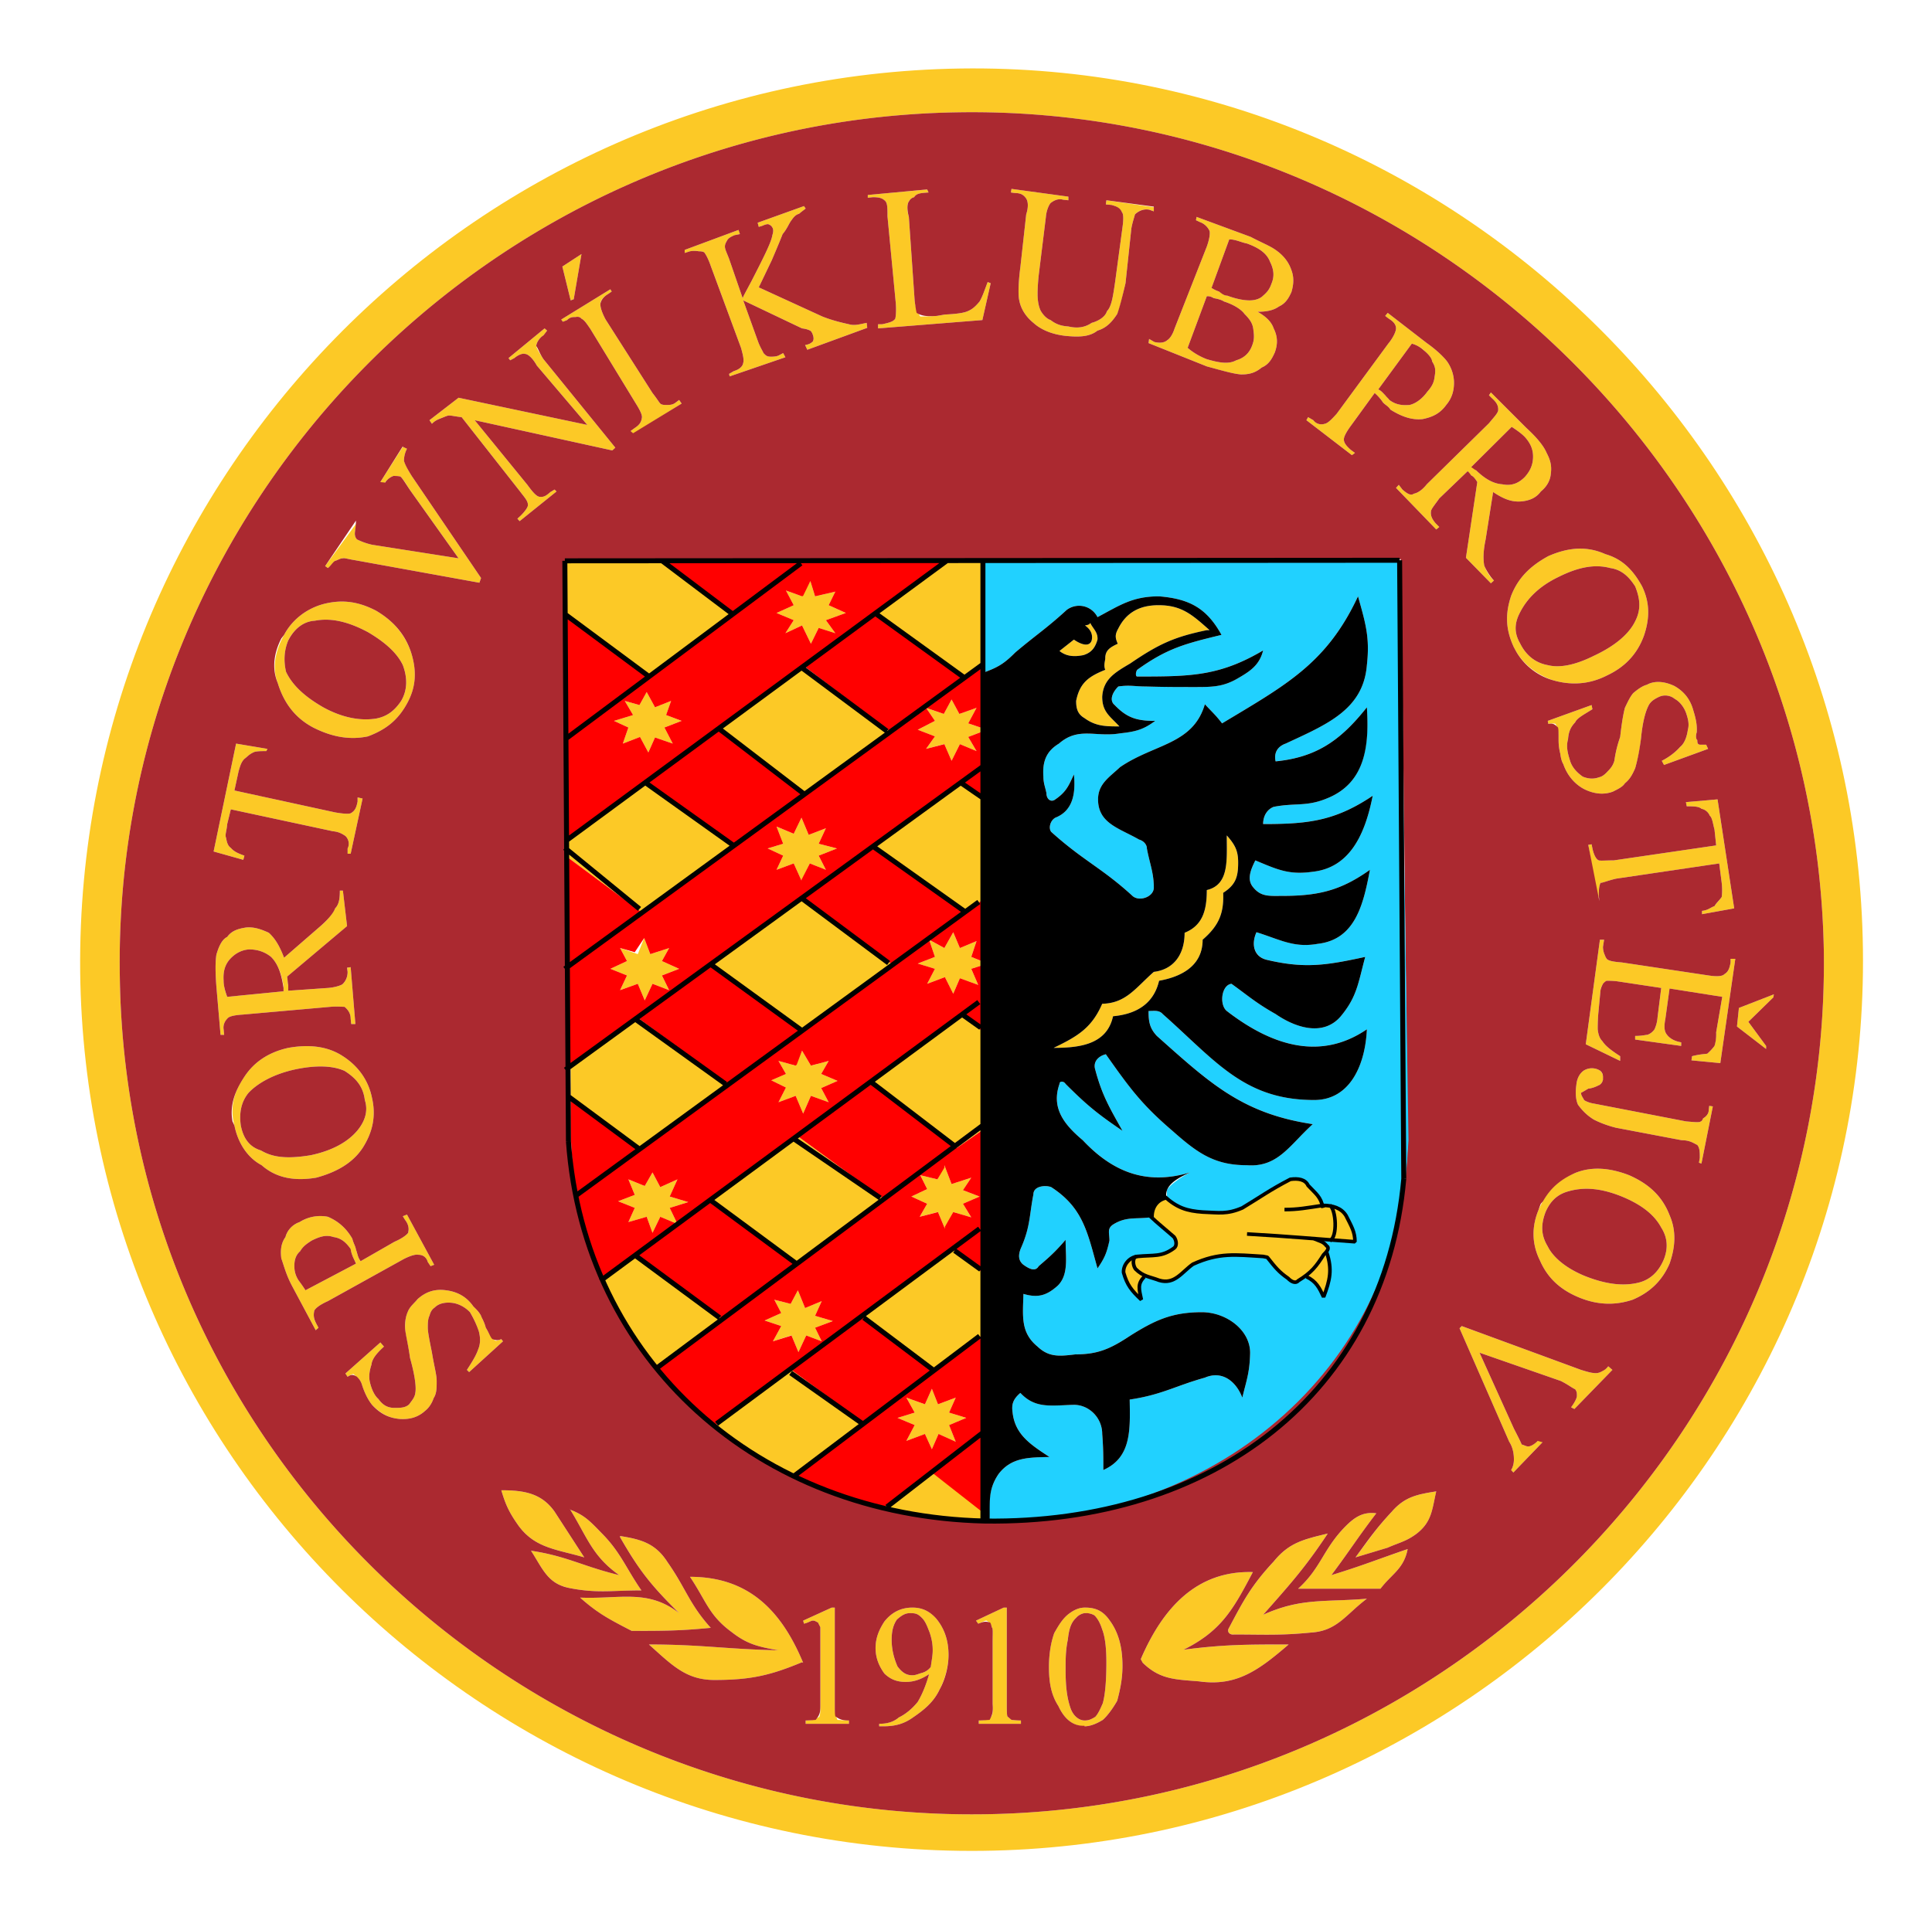
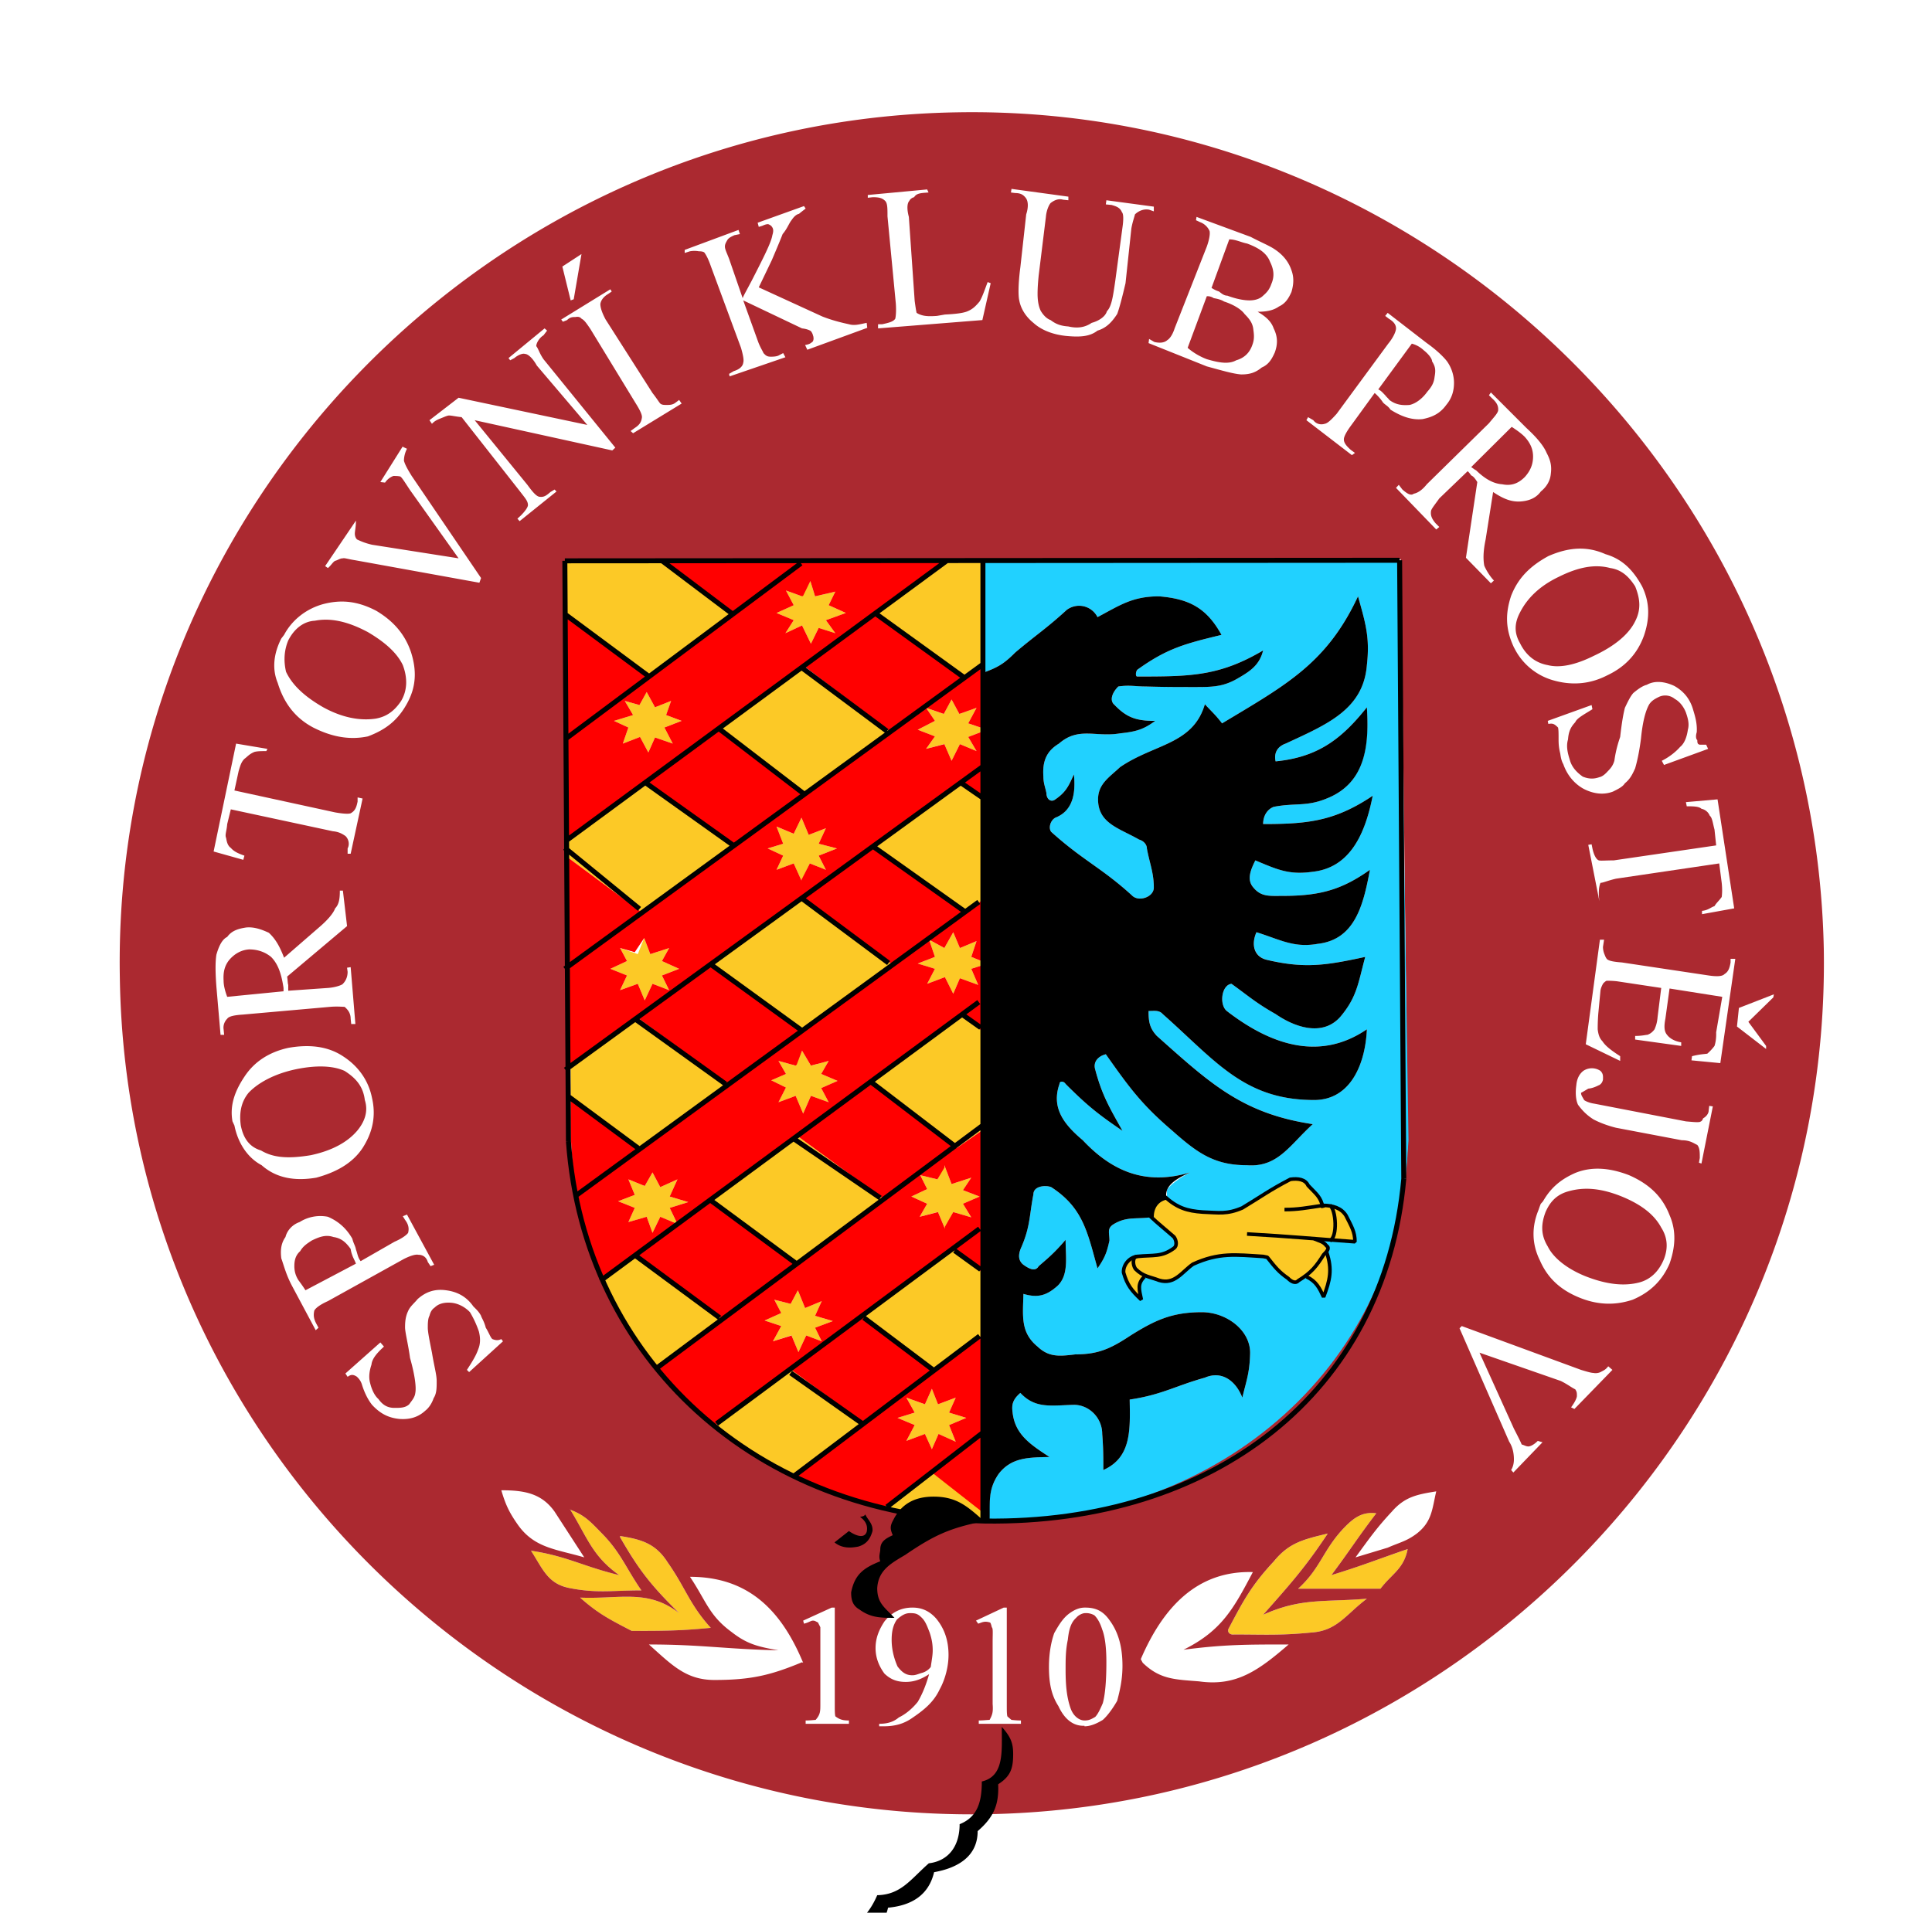
<svg xmlns="http://www.w3.org/2000/svg" width="263.206" height="260.636" style="fill:none;stroke-width:0;fill-rule:evenodd" viewBox="0 0 69.64 68.96">
  <desc>Map</desc>
  <rect width="200%" height="200%" x="-100%" y="-100%" />
  <clipPath id="a" fill="none" stroke="none">
    <path d="M0 0h69.64v68.96H0z" />
  </clipPath>
  <g clip-path="url(#a)">
    <g fill="#FCC926">
      <path d="m22.99 35.47.25.6.28-.6.6.23-.26-.53.62-.24-.62-.28.26-.47-.68.22-.22-.58-.23.58-.64-.22.25.47-.6.28.6.24-.25.53zm.08-8.9.3.56.24-.54.64.22-.3-.58.62-.24-.56-.21.18-.51-.58.23-.3-.55-.26.47-.53-.15.3.51-.69.21.52.24-.2.58zm5.84-4.02.32.66.28-.57.6.19-.34-.47.72-.26-.62-.28.24-.49-.73.17-.17-.55-.3.55-.58-.21.28.53-.62.28.62.26-.3.47zm5.13 4.28.26.6.3-.6.6.25-.3-.51.68-.26-.68-.23.3-.56-.62.22-.28-.52-.28.52-.64-.22.32.47-.62.32.62.24-.32.45.64-.17m-5.41 4.3.28.62.3-.62.58.23-.26-.51.66-.26-.66-.17.26-.56-.62.24-.26-.62-.28.58-.62-.26.24.62-.56.17.56.26-.24.51zm5.45 4.1.3.6.24-.56.66.24-.25-.58.59-.19-.59-.24.19-.57-.6.25-.24-.57-.32.57-.55-.3.21.62-.62.24.62.19-.28.54zm-5.38 4.28.27.64.28-.64.64.23-.27-.51.59-.26-.59-.25.27-.47-.64.17-.32-.54-.23.54-.62-.17.27.47-.53.23.53.26-.27.53zm-5.37 4.36.21.58.28-.58.62.26-.28-.58.67-.21-.67-.2.28-.62-.62.28-.28-.53-.28.49-.59-.24.23.56-.6.23.6.24-.23.51zm10.5-.17.25.6.3-.6.65.19-.3-.49.6-.26-.6-.23.3-.45-.71.23-.26-.68-.25.51-.62-.15.25.5-.57.27.57.26-.27.47.64-.17m-5.26 4.45.25.6.28-.6.56.21-.24-.49.64-.24-.64-.19.24-.53-.6.25-.26-.64-.26.49-.59-.15.25.48-.6.27.6.2-.3.55.64-.21m4.84 3.55.25.55.24-.55.62.28-.24-.6.62-.26-.62-.19.24-.54-.64.24-.22-.56-.25.56-.67-.24.3.54-.62.19.62.26-.3.57zm-4.45-27.61-2.99 2.14 3.16 2.37 3.02-2.22-3.17-2.4m-.02 8.39-3.21 2.43 3.21 2.38h.06l3.25-2.38-3.29-2.43m-.15 8.57-3.23 2.37 3.15 2.29 3.2-2.35-3.16-2.31m5.37-20.68-2.55 1.86 3.17 2.33.77-.47-.11-3.7M20.4 22.17l3.04 2.22 3.03-2.2-2.56-1.91H20.4v.03m.06 10.6 2.68 1.99 3.33-2.33-3.16-2.4-2.85 2.1m14.95-1.45-.81-.58-3.08 2.24 3.31 2.38.58-.41m-14.84 7.14 2.48 1.86 3.17-2.37-3.21-2.37-2.44 1.79m14.84-1.32-.7-.54-3.28 2.33 3.06 2.42.92-.64m-11.8 8.64 2.37-1.88-3.1-2.29-1.24.87c.51 1.16 1.18 2.27 1.97 3.17m2.11 2.18c.84.66 1.76 1.28 2.78 1.82l2.59-1.99-2.56-1.88zm9.67-5.58-1.03-.79-3.22 2.41 2.56 1.91 1.69-1.24m0 6.26-1.8-1.32-1.79 1.3c1.17.26 2.27.45 3.59.47m8.21-32.14c-.62-.55-1-.9-1.84-.9-.7 0-1.17.28-1.45.84-.13.23-.11.34-.02.55-.28.13-.45.24-.45.52 0 .1-.07.25 0 .42-.6.24-.92.47-1.05 1.12 0 .25.04.47.3.62.41.3.77.3 1.26.3-.34-.37-.62-.52-.62-1.07.04-.64.47-.88 1.01-1.2 1.04-.71 1.6-.96 2.76-1.2m-5.31.75c.26.21.56.21.86.15.3-.09.43-.28.51-.56.02-.27-.17-.4-.26-.6-.04.07-.1.07-.19.09.24.17.28.36.24.54-.09.27-.43.12-.64-.03m5.51 7.08c0 .88.09 1.76-.72 1.95 0 .73-.15 1.28-.8 1.54 0 .77-.38 1.32-1.11 1.41-.66.58-1 1.13-1.86 1.15-.38.88-.9 1.18-1.75 1.59.96 0 1.92-.13 2.14-1.14.87-.08 1.47-.47 1.66-1.28.84-.15 1.57-.56 1.57-1.48.59-.51.77-.96.74-1.69.45-.29.54-.57.54-1.09 0-.4-.09-.62-.41-.98m-2.61 13.3-.17.41c.34.32.54.47.88.77.08.13.11.32 0 .4l-1.33.3c-.27.03-.51.3-.49.58.13.45.28.64.64.98-.08-.38-.15-.57.11-.83.15.02.34.06.53.13.56.17.82-.3 1.22-.58.94-.43 1.54-.34 2.53-.28l.15.03c.3.38.42.53.75.76.1.11.27.2.36.09.11-.09.19-.13.28-.15.38.17.49.41.64.73.23-.6.32-.99.11-1.61.06-.08.06-.15 0-.23-.13-.17-.26-.17-.45-.26.45.07.96.09 1.47.11 0-.36-.13-.56-.32-.94-.17-.28-.49-.37-.83-.37-.09-.32-.24-.4-.54-.72-.1-.22-.36-.26-.64-.22-.75.39-1.05.62-1.73 1.03-.56.24-.84.17-1.43.15-.56-.04-.86-.15-1.35-.53" />
-       <path d="M34.62 2.47c-17.68.26-31.9 14.88-31.73 32.55.19 17.68 14.86 31.92 32.52 31.71 17.67-.21 31.97-14.84 31.74-32.5-.22-17.65-14.84-32.02-32.53-31.76m-.13 1.58c16.85-.3 30.92 13.3 31.25 30.18.27 16.89-13.33 30.9-30.18 31.18-16.89.29-30.98-13.26-31.24-30.14C4 18.36 17.62 4.33 34.49 4.05" />
      <path d="M47.86 55.29c-.86.21-1.39.32-1.95 1.01-.81.87-1.09 1.41-1.62 2.41-.07.13.04.24.19.22 1.11 0 1.65.04 2.78-.07.94-.06 1.24-.64 2.01-1.22-1.52.13-2.37-.04-3.74.58 1-1.13 1.52-1.71 2.33-2.93" />
      <path d="M49.76 57.28c.41-.54.84-.71.98-1.43-1.11.38-1.64.6-2.75.94.66-.88.96-1.37 1.62-2.23-.47-.06-.77.13-1.11.47-.81.82-.88 1.5-1.71 2.25" />
-       <path d="M50.02 55.8c.43-.19.68-.23 1.05-.51.55-.43.55-.88.7-1.52-.68.11-1.13.19-1.6.73-.56.6-.81.98-1.31 1.65m-7.67 3.8c.62.6 1.15.6 2.03.67 1.34.19 2.14-.39 3.23-1.33-1.52 0-2.33 0-3.79.19 1.37-.68 1.8-1.47 2.5-2.8-2.03-.06-3.25 1.3-4.04 3.14M19.99 54.5c-.47-.66-1.09-.77-1.92-.77.15.51.28.79.58 1.22.6.87 1.39.9 2.41 1.2" />
      <path d="M20.53 54.39c.64 1.03.81 1.71 1.79 2.4-1.32-.32-1.9-.69-3.18-.88.43.66.6 1.2 1.41 1.35.98.19 1.52.08 2.57.08-.56-.81-.75-1.37-1.42-2.05-.42-.43-.62-.66-1.15-.86" />
      <path d="M22.35 55.42c.7 1.22 1.13 1.75 2.13 2.74-1.13-.88-2.13-.5-3.57-.56.64.58 1.07.79 1.86 1.2 1.14 0 1.71 0 2.85-.11-.77-.85-.9-1.43-1.56-2.37-.43-.67-.94-.82-1.71-.94" />
-       <path d="M28.95 59.95c-.79-1.9-1.98-3.1-4.08-3.1.58.86.68 1.39 1.5 1.99.55.43.94.53 1.69.66-1.89-.04-2.78-.21-4.67-.21.82.73 1.33 1.28 2.36 1.28 1.32 0 2.03-.17 3.16-.64M12.53 49.64c.11-.08.19-.1.21-.1.15.13.24.19.3.36.09.3.22.56.37.75.3.3.57.47 1 .51.32.02.64-.04.92-.3.13-.1.24-.27.3-.45.11-.17.11-.36.11-.62 0-.23-.09-.53-.17-1.02-.09-.45-.15-.75-.15-.9 0-.13 0-.32.06-.43.04-.15.09-.23.19-.3.15-.15.37-.19.6-.17.22.02.47.13.67.34.15.24.23.45.32.69.06.23.06.45-.02.64-.07.21-.2.43-.41.75l.08.08 1.22-1.11-.06-.08c-.09.04-.17.06-.21.06-.18-.11-.24-.3-.35-.47-.06-.24-.17-.39-.17-.43-.08-.15-.17-.23-.28-.34-.25-.36-.59-.53-.98-.58-.43-.06-.75.07-1.03.32-.1.13-.27.26-.34.43-.11.21-.1.41-.11.6 0 .21.11.58.18 1.09.17.6.23 1.05.19 1.26-.02.17-.13.28-.22.41-.15.13-.32.13-.53.13-.26 0-.43-.11-.58-.32-.15-.13-.25-.37-.3-.58-.06-.22-.02-.45.05-.66.02-.22.21-.43.45-.65l-.13-.15-1.26 1.12m.55-4.05c-.11-.14-.11-.27-.17-.42-.02-.13-.09-.22-.13-.39-.23-.4-.53-.64-.88-.79a1.4 1.4 0 0 0-1.02.19c-.26.09-.45.3-.51.54-.18.25-.18.53-.15.77.1.28.17.58.38.98l.86 1.61.1-.09-.08-.15a.6.6 0 0 1-.07-.47c.05-.09.2-.21.49-.34l2.74-1.52c.26-.13.43-.17.52-.15.17 0 .29.09.34.26l.1.15.13-.05-.98-1.81-.15.06.08.13c.13.17.15.32.11.47-.04.06-.19.19-.49.32zm-1.99 1.05c-.08-.13-.19-.28-.25-.36a.9.9 0 0 1-.15-.51c0-.2.04-.39.21-.54.11-.19.26-.28.41-.38.3-.15.53-.22.79-.13.28.04.45.19.62.43 0 .04.02.12.06.23.02.07.09.19.13.3m-4.38-4.98c.12.6.45 1.15.98 1.43.53.47 1.2.58 1.97.45.7-.19 1.3-.51 1.67-1.07.36-.56.49-1.15.34-1.8-.13-.66-.52-1.17-1.05-1.51-.56-.37-1.24-.43-1.97-.3-.68.15-1.22.49-1.58 1.04-.39.56-.53 1.12-.36 1.76m.23 0c-.06-.43 0-.84.28-1.18.32-.34.9-.68 1.71-.85.73-.15 1.35-.13 1.75.06.41.26.67.56.73 1.05.13.4 0 .77-.26 1.09-.34.41-.89.73-1.69.9-.79.13-1.34.1-1.79-.17-.43-.13-.64-.45-.73-.9m3.57-8.47c0 .26-.02.49-.17.64-.08.17-.25.41-.55.66l-1.29 1.12c-.15-.39-.3-.67-.55-.9-.24-.11-.52-.22-.82-.19-.25.04-.51.1-.68.34-.21.1-.32.4-.39.64-.04.26-.04.62 0 1.15l.15 1.74h.13l-.02-.2c-.02-.12.02-.27.13-.38.06-.09.26-.13.56-.15l3.16-.28c.24-.02.43 0 .51 0 .13.11.22.24.22.43l.02.19h.15l-.17-2.05-.13.02.02.15c0 .17-.06.32-.17.43-.02.04-.26.13-.54.15l-1.43.1v-.21c-.02-.04-.02-.19-.04-.3l2.16-1.82-.15-1.28zm-4.06 3.83a1.7 1.7 0 0 1-.13-.58c-.02-.32.04-.56.22-.77.17-.19.4-.34.7-.36.32 0 .58.1.79.27.24.24.37.58.45 1.05v.19M7.7 30.7l1.07.3.04-.15c-.19-.07-.36-.13-.49-.28-.13-.09-.15-.26-.17-.36-.05-.11.02-.24.04-.5l.13-.53 3.68.79c.23.02.36.11.45.17.1.09.17.28.08.45v.19h.11l.43-1.99-.18-.04v.15c-.04.19-.08.32-.23.41-.04.04-.24.04-.58-.02l-3.63-.79.15-.69c.06-.21.1-.34.21-.45.11-.08.17-.17.36-.25.11-.03.26-.03.43-.03l.04-.08-1.13-.19m1.73-3.92c-.3.54-.45 1.16-.23 1.73.21.69.6 1.25 1.28 1.61.71.36 1.35.45 1.97.32.64-.24 1.09-.58 1.43-1.22.3-.56.34-1.13.13-1.8-.22-.64-.62-1.13-1.26-1.51-.67-.35-1.26-.41-1.91-.24-.62.17-1.13.58-1.41 1.11m.15.19c.22-.42.56-.68.96-.7.56-.11 1.18.02 1.91.41.68.4 1.07.79 1.26 1.19.17.45.17.9-.06 1.29-.24.36-.52.57-.92.64-.54.08-1.18-.02-1.89-.41-.66-.38-1.11-.79-1.34-1.28-.09-.39-.07-.77.08-1.13m3.32-5.71.13.06c.12-.17.27-.26.34-.28.08 0 .17 0 .25.02.07.05.18.22.35.49l1.75 2.46-3.12-.49c-.26-.06-.41-.13-.54-.19a.3.3 0 0 1-.08-.21c0-.09.04-.24.1-.43l-1.17 1.6.1.07c.11-.09.2-.22.26-.26.09-.02.17-.09.28-.09.06-.02.19.03.45.07l4.47.81.06-.17-2.5-3.68c-.13-.21-.23-.4-.28-.55 0-.11.02-.24.11-.43l-.15-.07m1.05-.83c.1-.11.21-.15.25-.17.17-.07.3-.13.37-.13.08 0 .25.04.45.06l2.09 2.66c.19.25.3.36.3.51 0 .08-.11.23-.26.38l-.12.11.08.09 1.33-1.07-.07-.07-.15.09c-.17.15-.25.19-.4.17-.11-.02-.24-.17-.43-.43l-1.9-2.33 4.96 1.09.11-.1-2.59-3.19c-.15-.22-.24-.39-.26-.47 0-.11.11-.3.26-.39l.13-.17-.09-.08-1.3 1.07.06.08.15-.08c.13-.11.3-.18.38-.15.11 0 .28.15.43.42l1.82 2.14-4.64-.98-1.05.81m8.88-.64c-.11.09-.22.09-.32.09-.11 0-.18 0-.24-.05-.04-.04-.13-.19-.28-.38l-1.69-2.65c-.15-.28-.19-.45-.19-.56 0-.13.11-.26.28-.36l.13-.09-.05-.08-1.77 1.09.06.08.15-.06c.11-.11.2-.11.3-.11.11-.02.17 0 .22.06.1.05.17.15.32.37l1.64 2.69c.15.24.22.39.22.49-.02.18-.09.28-.26.39l-.15.11.09.1 1.75-1.09-.09-.13m-4.21-4.81.3 1.22.11-.04.28-1.63m6.86.22c.24-.56.36-.86.39-.94.17-.2.23-.39.32-.5.08-.12.17-.21.27-.23.07-.06.11-.09.24-.19l-.06-.09-1.67.6.04.15.13-.04c.11-.05.19-.07.23-.05.11.05.11.09.13.11.04.07.04.15 0 .28-.04.26-.32.81-.75 1.65-.19.36-.3.55-.32.62l-.49-1.42c-.08-.21-.15-.34-.15-.44 0-.09.04-.15.09-.24.06-.09.17-.13.25-.17l.2-.04-.05-.15-1.94.72v.11l.19-.06c.13-.02.23-.02.32 0 .11 0 .19.02.21.06.05.07.13.21.22.47l1.09 2.95c.08.28.11.45.08.54-.02.15-.17.25-.34.3l-.17.1.02.09 2.01-.69-.08-.15-.17.09c-.09.04-.22.04-.28.04-.15 0-.19-.06-.26-.13-.02-.06-.11-.19-.19-.4l-.54-1.5 2.12 1.01c.19.02.3.08.32.1.07.09.07.15.09.2 0 .04.02.08-.02.17-.07.06-.11.1-.28.13l.08.17 2.16-.79-.02-.18c-.25.05-.43.11-.64.05a6 6 0 0 1-.96-.28l-2.29-1.05m8.25-.19c-.12.32-.19.53-.29.7-.15.18-.26.28-.43.35-.13.06-.39.1-.82.12l-.29.05c-.3.02-.52.02-.6.02-.13-.21-.17-.34-.2-.56l-.21-3.03c-.09-.3-.06-.5.02-.58 0-.02.07-.11.17-.13.09-.15.26-.15.52-.17l-.05-.11-2.14.2v.1l.18-.02c.19 0 .32.02.42.11.11.08.11.25.11.58l.3 3.14c.02.28 0 .47-.02.55-.07.11-.24.15-.47.2h-.15v.15l3.76-.3.3-1.33zm4.47-2.78c.13.04.28.08.37.26.06.06.06.27.02.55l-.26 1.93c-.08.55-.13.92-.3 1.09-.06.21-.32.36-.55.42-.26.18-.54.2-.84.13-.3-.02-.47-.1-.64-.23-.15-.05-.28-.2-.36-.34-.07-.15-.11-.35-.11-.6 0-.24.02-.47.04-.67l.26-2.11c.02-.24.11-.43.17-.5.13-.1.28-.17.45-.12l.19.02v-.13l-2.05-.28-.02.13.15.02c.21 0 .3.07.38.17.09.11.11.32.02.6l-.21 1.9c-.08.6-.08 1.03-.04 1.2.06.32.25.6.51.81.24.22.62.41 1.16.47.51.05.87.03 1.15-.19.34-.1.54-.34.71-.6.1-.21.19-.64.3-1.11l.21-1.97c.04-.23.11-.42.13-.51.1-.11.3-.21.51-.17l.17.06v-.15l-1.71-.25-.02.15m5.47 3.87c.3 0 .56-.04.77-.19.24-.11.35-.3.45-.52.09-.3.09-.55 0-.79q-.15-.45-.6-.75c-.19-.13-.49-.25-.87-.45l-1.95-.72-.02.12.15.07c.15.06.26.15.34.32.02.09 0 .28-.1.56l-1.16 2.95c-.08.25-.19.38-.26.42-.12.11-.3.11-.47.07l-.19-.11-.02.15 2.1.84c.53.15.96.27 1.24.29.3 0 .51-.06.74-.25.26-.11.37-.32.47-.54.11-.3.11-.57-.04-.87-.08-.24-.28-.43-.58-.6m-1.02-2.61c.23 0 .43.11.64.15.41.15.71.34.83.66.13.26.17.51.05.79-.07.2-.15.3-.3.43-.13.13-.32.17-.49.17-.18 0-.45-.04-.8-.17-.12 0-.19-.08-.3-.15-.12-.04-.19-.08-.27-.13zm-.81 2.05c.1 0 .19.02.25.07.13.02.28.06.37.12.34.11.62.28.74.45.2.2.3.35.32.58.03.21.03.36-.04.54-.1.29-.3.47-.58.55-.27.15-.62.09-1.06-.04-.24-.09-.5-.24-.69-.41m6.74 1.63c.1.08.23.23.3.34.08.09.19.13.27.26.43.27.8.38 1.16.34.34-.07.62-.19.85-.51.22-.26.28-.54.28-.8 0-.25-.08-.53-.25-.77-.13-.17-.39-.42-.73-.66l-1.41-1.09-.09.11.13.1c.15.09.26.2.26.35 0 .1-.09.32-.28.55l-1.86 2.53c-.19.21-.32.34-.43.36-.13.04-.3.02-.41-.13l-.19-.11-.06.11 1.64 1.26.11-.08-.15-.11c-.17-.15-.25-.26-.25-.38 0-.09.08-.26.29-.54zm1.34-1.78c.18.05.35.15.43.24.13.1.3.28.3.4.13.2.13.33.09.56-.02.19-.09.34-.26.53-.17.24-.41.43-.64.48-.26.02-.49 0-.73-.18-.04-.06-.08-.08-.15-.17-.08-.08-.15-.17-.25-.21m4.17 6.89c-.18-.15-.3-.41-.35-.54-.04-.23-.04-.51.05-.94l.27-1.71c.39.26.67.36.99.34.28-.02.55-.11.73-.36.21-.17.34-.39.36-.64.04-.3-.02-.5-.15-.75-.11-.26-.36-.56-.73-.9l-1.28-1.28-.07.1.11.11c.17.15.24.28.22.45-.03.11-.15.23-.33.45l-2.24 2.2c-.19.24-.36.32-.47.34-.11.09-.26-.02-.41-.15l-.13-.17-.1.11 1.45 1.5.11-.09-.13-.13c-.13-.15-.19-.28-.17-.43 0-.08.13-.23.3-.47l1.02-.98c.09.11.11.13.13.15.09.04.15.13.22.24l-.41 2.73.9.92zm.64-5.54c.23.15.36.25.47.36.19.21.3.43.3.71 0 .3-.11.53-.3.74-.22.22-.47.33-.81.26-.3-.02-.6-.17-.95-.51-.04-.09-.08-.09-.17-.11m6.16 4.3c-.32-.58-.7-.98-1.32-1.16-.67-.3-1.33-.25-2.06.07-.66.36-1.09.79-1.34 1.43-.22.66-.2 1.22.1 1.86.28.56.77.96 1.39 1.18.64.19 1.31.17 1.97-.17.64-.3 1.09-.77 1.33-1.44.21-.62.21-1.19-.07-1.77m-.25 0c.19.47.21.85 0 1.26-.22.45-.71.88-1.48 1.24-.68.34-1.24.45-1.67.34-.45-.08-.79-.36-1-.79-.22-.38-.2-.73 0-1.11.25-.49.68-.94 1.39-1.28.7-.35 1.3-.47 1.86-.32.42.06.68.32.9.66m2.56 5.71h-.23c-.07-.02-.09-.04-.09-.17-.02 0-.08-.09-.02-.28.02-.32-.06-.58-.13-.81-.11-.39-.34-.67-.68-.86-.32-.15-.69-.21-.99-.04-.17.04-.36.19-.49.3-.11.13-.19.3-.3.53-.06.24-.11.52-.17 1.05-.15.43-.19.73-.21.86-.05.17-.13.27-.24.38-.08.09-.19.19-.3.21-.19.07-.38.07-.6-.02-.21-.15-.4-.34-.47-.62-.08-.25-.13-.49-.06-.72.02-.26.08-.43.26-.62.06-.15.32-.28.62-.47l-.03-.15-1.58.57.02.11c.15-.02.2-.02.26 0 .11.21.11.34.11.58 0 .25.04.4.06.49.02.13.04.26.11.38.15.43.43.73.75.9.34.17.68.22 1.04.09.18-.09.35-.17.43-.3.19-.15.28-.34.37-.54.06-.21.15-.53.21-1.07.06-.62.17-1.02.3-1.24.08-.12.19-.19.36-.27.17-.07.37-.07.56.08.17.09.32.28.4.49.07.2.13.41.07.62-.04.28-.13.5-.28.62-.13.15-.36.35-.66.5l.08.15 1.59-.58m.34 1.82-1.14.1.03.15c.21 0 .44 0 .53.09.17.04.26.15.3.25.09.07.11.28.17.5l.06.57-3.69.54c-.28 0-.47.02-.54 0-.11-.04-.19-.24-.23-.43l-.03-.15-.12.02.34 2.03.04-.19c0-.19 0-.32.06-.47.11 0 .26-.08.56-.15l3.72-.55.09.7q.03.285 0 .51c-.09.13-.19.22-.26.33-.13.04-.23.15-.45.17v.12l1.16-.21m-.65 4.47c0 .26-.04.43-.06.49-.08.11-.19.22-.26.28-.15.02-.27.02-.55.09l-.02.15 1.04.1.54-3.76h-.17v.13c-.04.23-.09.34-.22.42-.08.09-.29.09-.57.05l-3.13-.47c-.27-.02-.42-.05-.49-.09-.06-.02-.1-.11-.13-.19a.7.7 0 0 1-.06-.28l.04-.26h-.15l-.51 3.77 1.24.6v-.17c-.34-.22-.53-.37-.64-.54-.11-.11-.15-.26-.17-.43 0-.1 0-.27.02-.55l.08-.84c0-.1.07-.21.09-.25.04-.05.09-.09.13-.11.04 0 .21 0 .38.02l1.59.24-.13 1.04c-.02.24-.07.35-.11.45-.08.11-.17.17-.26.2-.06 0-.19.04-.44.04v.13l1.66.23v-.13c-.25-.04-.42-.15-.51-.27-.11-.13-.11-.32-.06-.58l.15-1.09 1.9.3m1.58 1.88v-.11l-.64-.87.9-.88.02-.11-1.26.49-.07.67m-1.02 3.03c0 .11-.09.22-.2.28-.04.11-.08.11-.12.13-.09.02-.26 0-.5-.02l-3.31-.64c-.15-.02-.32-.09-.36-.13-.07-.13-.11-.17-.11-.26.04-.02.11-.06.26-.15.21-.02.38-.13.4-.13.09-.06.11-.12.13-.19.02-.11 0-.21-.09-.32a.555.555 0 0 0-.62 0c-.14.11-.23.28-.25.51-.04.28-.02.54.06.71.19.26.37.41.56.53.21.11.49.22.81.3l2.37.45c.3 0 .43.11.56.17.09.11.09.26.09.47l-.03.17.09.03.41-2.06-.13-.02m-1.43 5.69c.21-.6.25-1.18 0-1.75-.26-.67-.73-1.12-1.46-1.44-.7-.27-1.35-.32-1.94-.08-.65.26-1.05.7-1.33 1.35-.24.59-.24 1.21.06 1.81.28.64.75 1.07 1.46 1.35.66.26 1.28.26 1.88.06.64-.27 1.07-.7 1.33-1.3m-.2-.17c-.19.47-.51.75-.9.85-.51.13-1.13.09-1.94-.23-.69-.28-1.16-.68-1.35-1.07-.25-.41-.25-.79-.08-1.24.17-.39.42-.64.83-.75.53-.15 1.13-.13 1.92.19.73.3 1.18.67 1.42 1.12.23.36.25.74.1 1.13M55.6 52l-.13-.09c-.17.17-.3.24-.38.24-.09 0-.15-.05-.24-.07-.04-.1-.13-.28-.28-.57l-1.24-2.74 2.93 1.02c.26.13.39.24.52.3.06.09.06.13.06.24 0 .06-.06.21-.21.41l.12.06 1.37-1.41-.15-.13c-.1.13-.19.15-.28.21-.06.03-.17.05-.25.03-.07 0-.19-.03-.45-.11l-4.3-1.58-.08.08 1.79 4.09c.15.23.17.49.17.64 0 .1-.02.25-.1.38l.08.09m-25.57 5.45c.17-.04.25-.11.32-.11.08 0 .1.03.19.07 0 .02.04.08.08.17v2.76c0 .28 0 .38-.04.47-.19.11-.3.13-.49.13v.12h1.56v-.12c-.19 0-.32-.02-.41-.02-.1-.22-.1-.33-.1-.58v-3.47h-.11l-1.03.47m2.89 3.81c.43 0 .75-.09 1.07-.32.41-.28.75-.56.96-1.01.19-.36.32-.83.32-1.24 0-.53-.15-.96-.45-1.32a1.08 1.08 0 0 0-.85-.39c-.39 0-.73.15-1.01.5-.19.29-.32.59-.32.96 0 .36.13.66.32.92.22.21.45.3.77.3.26 0 .52-.07.84-.28-.09.32-.22.68-.41 1-.21.26-.45.45-.68.56-.2.17-.45.23-.71.23v.09zm1.71-2.14c-.08.11-.21.19-.34.22-.13.04-.21.08-.32.08-.22 0-.36-.08-.54-.32-.1-.23-.21-.56-.21-.96 0-.32.06-.54.19-.73.17-.15.3-.23.47-.23.2 0 .28.02.43.17.13.13.19.3.28.53.08.24.11.43.11.64 0 .17-.03.32-.07.6m1.71-1.56c.13-.04.22-.11.3-.11.15.09.17.15.19.24.05.04.03.21.03.53v2.23c.02.28 0 .38-.05.47-.15.11-.27.13-.45.13v.12h1.52v-.12c-.19 0-.3-.02-.34-.02-.06-.05-.11-.09-.15-.13-.02-.09-.02-.2-.02-.45v-3.47h-.11l-1 .47m2.63 1.67c0 .56.08 1.01.34 1.41.23.5.56.73.94.73.21 0 .43-.09.66-.23.15-.13.35-.39.52-.69.1-.38.19-.77.19-1.26 0-.69-.15-1.22-.47-1.65-.24-.34-.51-.45-.88-.45-.17 0-.34.05-.55.2-.24.17-.39.42-.56.72-.13.37-.19.79-.19 1.22m.6.11c0-.39 0-.71.08-1.09.04-.37.11-.62.3-.79.09-.11.24-.17.32-.17.15 0 .24.02.34.08.11.11.2.26.28.51.11.28.15.71.15 1.18 0 .64-.04 1.16-.13 1.48-.1.23-.17.38-.27.49-.18.11-.26.13-.39.13-.17 0-.38-.13-.49-.41-.15-.41-.19-.86-.19-1.41" />
    </g>
    <g fill="#AB2930">
      <path d="M34.49 4.05C17.62 4.33 4 18.36 4.32 35.27c.26 16.88 14.35 30.43 31.24 30.14 16.85-.28 30.45-14.29 30.18-31.18-.33-16.88-14.4-30.48-31.25-30.18m16 16.11c.11 8.36.11 8.46.25 21.06-.25 8.25-7.14 13.77-15.33 13.64-8.34-.28-15.01-6.22-14.84-14.54l-.17-20.04zm-9.37 39.66c.79-1.84 2.01-3.2 4.04-3.14-.7 1.33-1.13 2.12-2.5 2.8 1.46-.19 2.27-.19 3.79-.19-1.09.94-1.89 1.52-3.23 1.33-.88-.07-1.41-.07-2.03-.67zm6.74-4.53c-.81 1.22-1.33 1.8-2.33 2.93 1.37-.62 2.22-.45 3.74-.58-.77.58-1.07 1.16-2.01 1.22-1.13.11-1.67.07-2.78.07-.15.02-.26-.09-.19-.22.53-1 .81-1.54 1.62-2.41.56-.69 1.09-.8 1.95-1.01m-1.07 1.99c.83-.75.9-1.43 1.71-2.25.34-.34.64-.53 1.11-.47-.66.86-.96 1.35-1.62 2.23 1.11-.34 1.64-.56 2.75-.94-.14.72-.57.89-.98 1.43zm2.07-1.13c.49-.67.75-1.05 1.31-1.65.47-.54.92-.62 1.6-.73-.15.64-.15 1.09-.7 1.52-.37.28-.62.32-1.05.51zm-19.95 3.78c-1.13.47-1.84.64-3.16.64-1.03 0-1.54-.55-2.36-1.28 1.89 0 2.78.17 4.67.21-.75-.13-1.14-.23-1.69-.66-.82-.6-.92-1.13-1.5-1.99 2.1 0 3.29 1.2 4.08 3.1zm-6.56-4.55c.77.12 1.28.27 1.71.94.66.94.79 1.52 1.56 2.37-1.14.11-1.71.11-2.85.11-.79-.41-1.21-.62-1.86-1.2 1.44.06 2.44-.32 3.57.56-1-.99-1.43-1.52-2.13-2.74zm-1.8-.95c.53.2.73.43 1.15.86.67.68.86 1.24 1.42 2.05-1.05 0-1.59.11-2.57-.08-.81-.15-.98-.69-1.41-1.35 1.28.19 1.86.56 3.18.88-.98-.69-1.15-1.37-1.79-2.4zm.51 1.72c-1.02-.3-1.81-.33-2.41-1.2-.3-.43-.43-.71-.58-1.22.83 0 1.45.11 1.92.77zm7.98 6v-.12c.19 0 .3-.02.36-.02.17-.2.17-.3.17-.58v-2.76c-.04-.09-.08-.15-.08-.17-.09-.04-.11-.07-.19-.07-.07 0-.15.07-.32.11l-.03-.11 1.03-.47h.11v3.47c0 .25 0 .36.02.45.17.13.3.15.49.15v.12zm2.65 0c.28 0 .51-.06.71-.23.23-.11.47-.3.68-.56.19-.32.32-.68.41-1-.32.21-.58.28-.84.28-.32 0-.55-.09-.77-.3-.19-.26-.32-.56-.32-.92 0-.37.13-.67.32-.96.28-.35.62-.5 1.01-.5.32 0 .6.11.85.39.3.36.45.79.45 1.32 0 .41-.12.88-.32 1.24-.21.45-.55.73-.96 1.01-.32.23-.64.32-1.07.32h-.15zm5.11 0h-1.52v-.12c.17 0 .3-.02.39-.02.11-.2.13-.3.11-.58V59.2c0-.32.02-.49-.03-.53-.02-.09-.04-.15-.06-.17-.21-.07-.3 0-.43.04l-.08-.11 1-.47h.11v3.47c0 .25 0 .36.02.45.04.04.09.08.15.13.04 0 .15.02.34.02zm2.29.07c-.38.02-.71-.21-.94-.71-.26-.4-.34-.85-.34-1.41 0-.43.06-.85.19-1.22.17-.3.32-.55.56-.72.21-.15.38-.2.55-.2.37 0 .64.11.88.45.32.43.47.96.47 1.65 0 .49-.09.88-.19 1.26-.17.3-.37.56-.52.69-.23.14-.45.23-.66.23zM16.91 49.47l-.08-.08c.21-.32.34-.54.41-.75.08-.19.08-.41.02-.64a3.6 3.6 0 0 0-.32-.69c-.2-.21-.45-.32-.67-.34-.23-.02-.45.02-.6.17-.1.07-.15.15-.19.3-.06.11-.06.3-.06.43 0 .15.06.45.15.9.08.49.17.79.17 1.02 0 .26 0 .45-.11.62-.06.18-.17.35-.3.45-.28.26-.6.32-.92.3-.43-.04-.72-.21-1-.51-.15-.19-.28-.45-.37-.75-.06-.17-.15-.23-.17-.26-.15-.1-.23-.08-.34 0l-.08-.12 1.26-1.12.13.15c-.24.22-.43.43-.45.65-.07.21-.11.44-.05.66.05.21.15.45.3.58.15.21.32.32.58.32.21 0 .39 0 .53-.13.09-.13.2-.24.22-.41.04-.21-.02-.66-.19-1.26-.07-.51-.17-.88-.18-1.09 0-.19.01-.39.11-.6.07-.17.24-.3.34-.43.28-.25.6-.38 1.03-.32.39.05.73.22.98.58.11.11.2.19.28.34 0 .04.11.19.17.43.11.17.17.36.24.41.15.06.23.04.32 0l.06.08zm-1.39-3.82-.1-.15c-.05-.17-.17-.26-.34-.26-.09-.02-.26.02-.52.15l-2.74 1.52c-.29.13-.44.25-.49.34-.04.17-.02.3.07.47l.08.15-.1.09-.86-1.61c-.21-.4-.28-.7-.38-.98-.03-.24-.03-.52.15-.77.06-.24.25-.45.51-.54a1.4 1.4 0 0 1 1.02-.19c.35.15.65.39.88.79.04.17.11.26.13.39.06.15.06.28.17.42l1.22-.7c.3-.13.45-.26.49-.32.04-.15.02-.3-.11-.47l-.08-.13.15-.06.98 1.81zm-7.14-5.22c-.1-.56.07-1.07.43-1.61.36-.55.9-.89 1.58-1.04.73-.13 1.41-.07 1.97.3.53.34.92.85 1.05 1.51.15.65.02 1.24-.34 1.8-.37.56-.97.88-1.67 1.07-.77.13-1.44.02-1.97-.45-.53-.28-.86-.83-.98-1.43zm4.43-3.51h-.15l-.02-.19c0-.19-.09-.32-.22-.43-.08 0-.27-.02-.51 0l-3.16.28c-.3.02-.5.06-.56.15-.11.11-.15.26-.13.38l.02.2h-.13l-.15-1.74c-.04-.53-.04-.89 0-1.15.07-.24.18-.54.39-.64.17-.24.43-.3.68-.34.3-.03.58.08.82.19.25.23.4.51.55.9l1.29-1.12c.29-.25.49-.49.55-.66.15-.15.17-.38.17-.64h.11l.15 1.28-2.16 1.82c.02.11.02.26.04.3v.21l1.43-.1c.28-.02.52-.11.54-.15.11-.11.17-.26.17-.43l-.02-.15.13-.02zm-.17-6.14h-.11v-.19c.09-.17.02-.36-.08-.45-.09-.06-.22-.15-.45-.17l-3.68-.79-.13.53c-.02.26-.09.39-.04.5.02.1.04.27.17.36.13.15.3.21.49.28l-.04.15-1.07-.3.81-3.89 1.13.19-.04.08c-.17 0-.32 0-.43.03-.19.08-.25.17-.36.25-.11.11-.15.24-.21.45l-.15.69 3.63.79c.34.06.54.06.58.02.15-.09.19-.22.23-.41v-.15l.18.04zm1.88-14.67.15.07a.96.96 0 0 0-.11.43c.04.15.15.34.28.55l2.5 3.68-.06.17-4.47-.81c-.26-.04-.39-.09-.45-.07-.11 0-.19.07-.28.09-.08.04-.15.17-.26.26l-.1-.07 1.11-1.64c0 .23-.04.38-.04.47 0 .1.04.17.08.21.13.06.28.13.54.19l3.12.49-1.75-2.46c-.18-.27-.28-.44-.35-.49-.08-.02-.17-.02-.25-.02a.62.62 0 0 0-.3.24l-.17-.02.81-1.29zm-4.28 6.78c.28-.53.79-.94 1.41-1.11.65-.17 1.24-.11 1.91.24.64.38 1.05.87 1.26 1.51.21.67.17 1.24-.13 1.8-.34.64-.79.98-1.43 1.22-.62.13-1.26.04-1.97-.32-.68-.36-1.07-.92-1.28-1.61-.22-.53-.13-1.09.13-1.6zm8.41-4.19.12-.11c.15-.15.26-.3.26-.38 0-.15-.11-.26-.3-.51l-2.09-2.66c-.2-.02-.37-.06-.45-.06-.07 0-.19.06-.37.13-.04.02-.15.06-.25.17l-.09-.13 1.05-.81 4.64.98-1.82-2.14c-.15-.27-.32-.42-.43-.42-.08-.03-.25.04-.38.15l-.15.08-.06-.08 1.3-1.07.09.08-.13.17c-.15.09-.26.28-.26.39.07.08.11.25.26.47l2.59 3.19-.11.1-4.96-1.09 1.9 2.33c.19.26.32.41.43.43.15.02.23-.02.4-.17l.15-.09.07.07-1.33 1.07zm4.17-3.08-.09-.08.15-.11c.17-.11.24-.21.26-.39 0-.1-.07-.25-.22-.49l-1.64-2.69c-.15-.22-.22-.32-.32-.37-.05-.06-.11-.08-.22-.06-.1 0-.19 0-.3.11l-.15.06-.06-.08L22 10.43l.05.08-.13.09c-.17.1-.26.23-.28.36 0 .11.04.28.19.56l1.69 2.65c.15.19.24.34.28.38.06.05.13.05.24.05.1 0 .21 0 .32-.09l.12-.09.09.13zm-2.55-6.01.69-.45-.28 1.63-.11.04zm6.03 3.96-.02-.09.17-.1c.17-.05.32-.15.34-.3.03-.09 0-.26-.08-.54l-1.09-2.95c-.09-.26-.17-.4-.22-.47-.02-.04-.1-.06-.21-.06a.9.9 0 0 0-.32 0l-.19.06v-.11l1.94-.72.05.15-.2.04c-.08.04-.19.08-.25.17-.05.09-.09.15-.09.24 0 .1.07.23.15.44l.49 1.42c.02-.07.13-.26.32-.62.43-.84.71-1.39.75-1.65.04-.13.04-.21 0-.28-.02-.02-.02-.06-.13-.11-.04-.02-.12 0-.23.05l-.13.04-.04-.15 1.67-.6.06.09c-.13.1-.17.13-.24.19-.1.02-.19.11-.27.23-.09.11-.15.3-.32.5-.03.08-.15.38-.39.94l-.47.98 2.29 1.05c.38.15.73.23.96.28.21.06.39 0 .64-.05l.02.18-2.16.79-.08-.17c.17-.03.21-.07.28-.13.04-.09.02-.13.02-.17-.02-.05-.02-.11-.09-.2-.02-.02-.13-.08-.32-.1l-2.12-1.01.54 1.5c.08.21.17.34.19.4.07.07.11.13.26.13.06 0 .19 0 .28-.04l.17-.09.08.15zm5.35-1.88h.15c.23-.05.4-.09.47-.2.02-.08.04-.27.02-.55l-.3-3.14c0-.33 0-.5-.11-.58-.1-.09-.23-.11-.42-.11l-.18.02v-.1l2.14-.2.05.11c-.26.02-.43.02-.52.17-.1.02-.17.11-.17.13-.08.08-.1.28-.02.58l.21 3.03c.03.22.05.35.07.43.21.13.43.13.73.11l.29-.05c.43-.02.69-.06.82-.12.17-.07.28-.17.43-.35.1-.17.17-.38.29-.7l.11.04-.3 1.33-3.76.3zm9.94-4.07-.17-.06c-.21-.04-.4.06-.51.17-.02.09-.09.28-.13.51l-.21 1.97c-.11.47-.22.9-.3 1.11-.17.26-.37.5-.71.6-.28.22-.64.24-1.15.19-.54-.06-.92-.25-1.16-.47-.26-.21-.45-.49-.51-.81-.04-.17-.04-.6.04-1.2l.21-1.9c.09-.28.07-.49-.02-.6-.08-.1-.17-.17-.38-.17l-.15-.02.02-.13 2.05.28v.13l-.19-.02c-.17-.05-.32.02-.45.12-.06.07-.15.26-.17.5l-.26 2.11c-.02.2-.04.43-.04.67 0 .25.04.45.11.6.08.14.21.29.36.34.17.13.34.21.64.23.3.07.58.05.84-.13.23-.06.49-.21.55-.42.17-.17.22-.54.3-1.09l.26-1.93c.04-.28.04-.49-.02-.55-.07-.18-.24-.22-.37-.26l-.21-.02.02-.15 1.71.23zm3.49.92c.38.2.68.32.87.45q.45.3.6.75c.09.24.09.49 0 .79-.1.22-.21.41-.45.52-.21.15-.47.19-.77.19.3.17.5.36.58.6.15.3.15.57.04.87-.1.22-.21.43-.47.54-.23.19-.44.25-.74.25-.28-.02-.69-.14-1.24-.29l-2.1-.84.02-.15.19.11c.17.04.35.04.47-.07.07-.04.18-.17.26-.42l1.16-2.95c.1-.28.12-.47.1-.56a.6.6 0 0 0-.34-.32l-.15-.07.02-.12zm2.07 6.5.19.11c.11.15.28.17.41.13.11-.02.24-.15.43-.36l1.86-2.53c.19-.23.28-.45.28-.55 0-.15-.11-.26-.26-.35l-.13-.1.09-.11 1.41 1.09c.34.24.6.49.73.66.17.24.25.52.25.77 0 .26-.06.54-.28.8-.23.32-.51.44-.85.51-.36.04-.73-.07-1.16-.34-.08-.13-.19-.17-.27-.26-.07-.11-.2-.26-.3-.34l-.82 1.13c-.21.28-.29.45-.29.54 0 .12.08.23.25.38l.15.11-.11.08-1.64-1.26zm7.87.39c.37.34.62.64.73.9.13.25.19.45.15.75-.02.25-.15.47-.36.64-.18.25-.45.34-.73.36-.32.02-.6-.08-.99-.34l-.27 1.71c-.09.43-.09.71-.05.94.05.13.2.39.35.54l-.11.1-.9-.92.41-2.73c-.07-.11-.13-.2-.22-.24-.08-.11-.1-.13-.13-.15l-1.02.98c-.17.24-.3.39-.3.47-.02.15.04.28.17.43l.13.13-.11.09-1.45-1.5.1-.11.13.17c.15.13.3.24.41.15.11-.02.28-.1.47-.34l2.24-2.2c.18-.22.3-.34.33-.45.02-.17-.05-.3-.22-.45l-.11-.11.07-.1zm-.45 7.91c-.3-.64-.32-1.2-.1-1.86.25-.64.68-1.07 1.34-1.43.73-.32 1.39-.37 2.06-.07.62.18 1 .58 1.32 1.16.28.58.28 1.15.07 1.77-.24.67-.69 1.14-1.33 1.44-.66.34-1.33.36-1.97.17a2.25 2.25 0 0 1-1.32-1.05zm2.8 2.08.03.15c-.3.19-.56.32-.62.47-.18.19-.24.36-.26.62-.07.23-.02.47.06.72.07.28.26.47.47.62.22.09.41.09.6.02.11-.02.22-.12.3-.21.11-.11.19-.21.24-.38.02-.13.06-.43.21-.86.06-.53.11-.81.17-1.05.11-.23.19-.4.3-.53.13-.11.32-.26.49-.3.3-.17.67-.11.99.04.34.19.57.47.68.86.07.23.15.49.13.81-.06.19 0 .28.02.28 0 .13.02.15.09.17h.23l.07.15-1.59.58-.08-.15c.3-.15.53-.35.66-.5.15-.12.24-.34.28-.62.06-.21 0-.42-.07-.62-.08-.21-.23-.4-.4-.49a.54.54 0 0 0-.56-.08c-.17.08-.28.15-.36.27-.13.22-.24.62-.3 1.24-.07.54-.15.86-.21 1.07-.09.2-.18.39-.37.54-.08.13-.25.21-.43.3-.34.13-.7.08-1.04-.09-.32-.17-.6-.47-.75-.9-.07-.12-.09-.25-.11-.38-.02-.09-.06-.24-.06-.49 0-.24 0-.37-.02-.45-.15-.15-.2-.15-.35-.13l-.02-.11zm5.14 7.33-1.16.21v-.12c.22-.02.32-.13.45-.17.06-.11.17-.2.26-.33q.03-.225 0-.51l-.09-.7-3.72.55c-.3.07-.47.15-.56.15-.06.15-.06.28-.06.47l.02.19-.4-2.03.12-.02.03.15c.04.19.12.39.23.43.06.02.26 0 .54 0l3.69-.54-.06-.57c-.06-.22-.08-.43-.17-.5a.41.41 0 0 0-.3-.25c-.09-.09-.32-.09-.53-.09l-.03-.15 1.14-.1zm-4.84 1.13h.15l-.04.26c0 .09.02.19.06.28.03.08.07.17.13.19.07.04.22.07.49.09l3.13.47c.27.04.49.04.57-.05.13-.08.18-.19.22-.42v-.13h.17l-.54 3.76-1.04-.1.02-.15c.28-.07.4-.07.55-.09.07-.06.18-.17.26-.28.02-.06.07-.23.06-.49l.22-1.28-1.9-.3-.15 1.09c-.05.26-.05.45.06.58.09.12.26.23.51.27v.13l-1.66-.23v-.13c.25 0 .38-.04.44-.04.09-.03.18-.09.26-.2.04-.1.09-.21.11-.45l.13-1.04-1.59-.24c-.17-.02-.34-.02-.38-.02-.04.02-.09.06-.13.11-.02.04-.08.15-.09.25l-.08.84c-.02.28-.02.45-.02.55.02.17.06.32.17.43.11.17.3.32.64.54v.17l-1.24-.6zm5.01 2.46 1.26-.49-.02.11-.9.88.64.87v.11l-1.05-.81zm-.94 3.55-.41 2.06-.09-.03.03-.17c0-.21 0-.36-.09-.47-.13-.06-.26-.17-.56-.17l-2.37-.45c-.32-.08-.6-.19-.81-.3-.19-.12-.37-.27-.56-.53-.08-.17-.1-.43-.06-.71.02-.23.11-.4.25-.51a.555.555 0 0 1 .62 0c.11.11.09.21.09.32-.02.07-.04.13-.13.19-.02 0-.19.11-.4.13-.15.09-.22.13-.26.15 0 .09.04.13.11.26.04.04.21.11.36.13l3.31.64c.24.02.41.04.5.02.04-.02.08-.02.12-.13.11-.06.2-.17.2-.28l.02-.17zm-6.12 3.42c.28-.49.64-.79 1.16-1.02.59-.24 1.24-.19 1.94.08.73.32 1.2.77 1.46 1.44.25.57.21 1.15 0 1.75-.26.6-.69 1.03-1.33 1.3-.6.2-1.22.2-1.88-.06-.71-.28-1.18-.71-1.46-1.35-.3-.6-.3-1.22-.06-1.81.02-.05.06-.18.09-.24zm-1.07 9.78-.08-.09c.08-.13.1-.28.1-.38 0-.15-.02-.41-.17-.64l-1.79-4.09.08-.08 4.3 1.58c.26.08.38.11.45.11.08.02.19 0 .25-.03.11-.06.18-.08.28-.21l.15.13-1.37 1.41-.12-.06c.15-.2.21-.35.21-.41 0-.11 0-.15-.06-.24-.13-.06-.26-.17-.52-.3l-2.93-1.02 1.24 2.74c.15.29.24.47.28.57.09.02.15.07.24.07.08 0 .21-.07.34-.2l.17.05z" />
      <path d="M38.41 60.21c0 .55.04 1 .19 1.41.11.28.32.41.49.41.13 0 .21-.02.39-.13.1-.11.17-.26.27-.49.09-.32.13-.84.13-1.48 0-.47-.04-.9-.15-1.18-.08-.25-.17-.4-.28-.51a.6.6 0 0 0-.34-.08c-.08 0-.23.06-.32.17-.19.17-.26.42-.3.79-.08.38-.08.7-.08 1.09m-4.86-.11c.04-.28.07-.43.07-.6 0-.21-.03-.4-.11-.64-.09-.23-.15-.4-.28-.53-.15-.15-.23-.17-.43-.17-.17 0-.3.08-.47.23-.13.19-.19.41-.19.73 0 .4.11.73.21.96.18.24.33.32.54.32.11 0 .19-.04.32-.08.13-.03.26-.11.34-.22M12.83 45.56c-.04-.11-.11-.23-.13-.3a1 1 0 0 1-.06-.23c-.17-.24-.34-.39-.62-.43-.26-.09-.49-.02-.79.13-.15.1-.3.19-.41.38-.17.15-.21.34-.21.54 0 .17.04.34.15.51.06.08.17.23.25.36m-2.33-5.94c.09.45.3.77.73.9.45.27 1 .3 1.79.17.8-.17 1.35-.49 1.69-.9.26-.32.39-.69.26-1.09-.06-.49-.32-.79-.73-1.05-.42-.19-1.02-.21-1.75-.06-.81.17-1.39.51-1.71.85-.28.34-.34.75-.28 1.18m1.54-4.84v-.12c-.08-.54-.21-.88-.45-1.12-.21-.17-.47-.27-.79-.27-.3.02-.53.17-.7.36-.18.21-.24.45-.22.77 0 .15.04.34.13.58m2.2-12.85c-.15.36-.17.74-.08 1.13.23.49.68.9 1.34 1.28.71.39 1.35.49 1.89.41.4-.07.68-.28.92-.64.23-.39.23-.84.06-1.29-.19-.4-.58-.79-1.26-1.19-.73-.39-1.35-.52-1.91-.41-.4.02-.74.28-.96.71m33.28-12.71c.08.05.15.09.27.13.09.07.18.15.3.15.35.13.62.17.8.17.17 0 .36-.04.49-.17.15-.13.23-.23.3-.43.12-.28.08-.53-.05-.79-.12-.32-.42-.51-.83-.66-.21-.04-.41-.15-.64-.15m-1.5 3.91c.19.17.45.32.69.41.44.13.79.19 1.06.04.28-.08.48-.26.58-.55.07-.18.07-.33.04-.54-.02-.23-.12-.38-.32-.58-.12-.17-.4-.34-.74-.45-.09-.06-.24-.1-.37-.12a.4.4 0 0 0-.25-.07m6.18 3.36c.1.04.17.13.25.21.07.09.11.11.15.17.24.18.47.2.73.18.23-.05.47-.24.64-.48.17-.19.24-.34.26-.53.04-.23.04-.36-.09-.56 0-.12-.17-.3-.3-.4a1 1 0 0 0-.43-.24m2.14 4.45c.13.09.15.11.17.11.35.34.65.49.95.51.34.07.59-.04.81-.26.19-.21.3-.44.3-.74 0-.28-.11-.5-.3-.71-.11-.11-.24-.21-.47-.36m4.45 5.75c-.22-.34-.48-.6-.9-.66-.56-.15-1.16-.03-1.86.32-.71.34-1.14.79-1.39 1.28-.2.38-.22.73 0 1.11.21.43.55.71 1 .79.43.11.99 0 1.67-.34.77-.36 1.26-.79 1.48-1.24.21-.41.19-.79 0-1.26m1.04 24.25c.15-.39.13-.77-.1-1.13-.24-.45-.69-.82-1.42-1.12-.79-.32-1.39-.34-1.92-.19-.41.11-.66.36-.83.75-.17.45-.17.83.08 1.24.19.39.66.79 1.35 1.07.81.32 1.43.36 1.94.23.39-.1.71-.38.9-.85" />
    </g>
    <path fill="#21D1FF" d="m35.41 20.24-.02 3.81.09.19c.51-.19.72-.32 1.11-.71.73-.62 1.13-.87 1.86-1.54.34-.27.9-.17 1.11.26.81-.43 1.26-.75 2.22-.75 1.1.09 1.72.43 2.25 1.39-1.33.32-1.97.49-3.04 1.26-.06.09-.06.24 0 .24 1.89 0 2.95 0 4.54-.94-.13.53-.47.75-.9 1-.51.3-.88.32-1.5.32-.77 0-1.13 0-1.84-.02-.38 0-.57-.06-.98 0-.24.24-.32.52-.13.67.45.47.81.57 1.46.57-.43.32-.71.39-1.27.45-.87.15-1.49-.25-2.2.37-.45.27-.6.64-.56 1.19 0 .24.07.39.11.6 0 .22.17.34.32.22.41-.28.49-.52.67-.9.06.62 0 1.3-.67 1.56-.19.11-.25.38-.15.51 1.14 1.03 1.84 1.31 2.93 2.31.24.22.77.04.77-.3 0-.53-.15-.87-.25-1.41 0-.15-.13-.28-.28-.32-.71-.41-1.48-.58-1.48-1.45 0-.56.41-.8.79-1.16 1.24-.85 2.63-.81 3.06-2.27.26.28.39.39.62.69 2.31-1.39 3.77-2.16 4.9-4.58.28.99.43 1.5.32 2.48-.13 1.61-1.45 2.14-2.93 2.83-.28.1-.43.32-.36.64 1.51-.15 2.37-.79 3.29-1.95.08 1.41-.06 2.74-1.45 3.29-.73.3-1.14.15-1.91.3-.23.09-.38.32-.38.62 1.6 0 2.58-.1 3.95-1.02-.27 1.37-.81 2.59-2.16 2.74-.85.12-1.26-.07-2.07-.41-.17.34-.32.7-.07.98.28.34.58.3 1.05.3 1.33 0 2.12-.21 3.15-.94-.24 1.28-.54 2.52-1.89 2.67-.85.15-1.34-.15-2.2-.42-.19.42-.1.89.39 1 1.37.32 2.14.19 3.53-.11-.26.97-.3 1.44-.88 2.14-.62.73-1.61.43-2.35-.08-.69-.39-.94-.62-1.59-1.09-.36.04-.45.75-.17.98 1.63 1.26 3.38 1.8 5.05.66-.06 1.31-.62 2.55-1.9 2.55-2.53 0-3.55-1.41-5.46-3.1-.13-.15-.32-.11-.51-.11 0 .39.04.62.3.9 1.92 1.71 3.08 2.8 5.62 3.18-.85.77-1.26 1.57-2.39 1.48-1.18 0-1.8-.47-2.67-1.24-1.1-.94-1.54-1.54-2.4-2.76-.28.07-.47.28-.38.56.25.94.53 1.39.98 2.2-.88-.6-1.26-.9-2.05-1.69-.07-.11-.22-.11-.22 0-.3.86.15 1.45.84 2.03 1.09 1.16 2.31 1.63 3.87 1.16-.37.19-.73.45-.84.64v.34c.45.3.82.41 1.29.45.59.02.87.09 1.43-.15.68-.41.98-.64 1.73-1.03.28-.04.54 0 .64.22.3.32.45.4.54.72.34 0 .66.09.83.37.19.38.32.58.32.94-.51-.02-1.02-.04-1.47-.11.19.09.32.09.45.26.06.08.06.15 0 .23.21.62.12 1.01-.11 1.61-.15-.32-.26-.56-.64-.73-.09.02-.17.06-.28.15-.09.11-.26.02-.36-.09-.33-.23-.45-.38-.75-.76l-.15-.03c-.99-.06-1.59-.15-2.53.28-.4.28-.66.75-1.22.58-.19-.07-.38-.11-.53-.13-.26.26-.19.45-.11.83 0 0-.08 0 0 0-.36-.34-.51-.53-.64-.98-.02-.28.22-.55.49-.58.6-.06.88.03 1.33-.3.11-.08.09-.27 0-.4-.34-.3-.54-.39-.73-.73-.6.11-.96-.04-1.47.28-.22.15-.13.3-.13.58-.09.4-.15.6-.43 1-.36-1.28-.51-2.18-1.67-2.93-.21-.08-.64-.04-.64.26-.15.77-.11 1.17-.45 1.94-.1.24-.1.45.09.6.21.15.43.26.55.05.41-.35.6-.52.97-.95 0 .63.12 1.25-.28 1.65-.41.37-.73.45-1.24.3-.02.81-.11 1.39.51 1.9.41.39.79.35 1.37.28.79 0 1.24-.19 1.95-.66.89-.56 1.51-.86 2.6-.86.9 0 1.78.67 1.74 1.52-.02.67-.13.94-.28 1.56-.24-.62-.75-.98-1.35-.72-1.07.3-1.56.62-2.71.79.02 1.11.06 2.09-.95 2.54 0-.49 0-.79-.04-1.3 0-.58-.47-1.05-1.02-1.05-.82.02-1.39.15-1.93-.43-.28.24-.32.43-.28.71.09.79.64 1.15 1.33 1.6-.73.02-1.37 0-1.84.62-.39.58-.3 1.01-.39 1.71 8.07.09 14.74-5.36 15.14-13.32l.03-.43-.32-20.91h-.07" />
    <path fill="red" d="m23.95 20.28 2.52 1.91-3.03 2.2-3.04-2.22.06 8.1 2.85-2.1 3.16 2.4-3.33 2.33-2.68-1.99.09 7.59 2.46-1.79 3.21 2.37-3.17 2.37-2.48-1.79v.66c-.02 2.14.39 4.04 1.07 5.77l1.24-.87 3.1 2.29-2.37 1.88c.58.73 1.3 1.41 2.11 2.05l2.81-2.05 2.56 1.88-2.59 1.99c1.07.47 2.16.9 3.3 1.13l1.79-1.3 1.8 1.41v-6.35l-1.69 1.24-2.56-1.91 3.22-2.41 1.03.79.02-5.11-.92.64-3.06-2.42 3.28-2.33.7.54v-4.73l-.58.41-3.31-2.38 3.08-2.24.81.58.07-4.84-.77.47-3.17-2.33 2.55-1.86zm5.26.67.17.55.73-.17-.24.49.62.28-.72.26.34.47-.6-.19-.28.57-.32-.66-.6.28.3-.47-.62-.26.62-.28-.28-.53.58.21.04-.02zm5.09 4.27.28.52.62-.22-.3.56.68.23-.68.26.3.51-.6-.25-.3.6-.26-.6-.66.17.32-.45-.62-.24.62-.32-.32-.47.64.22zm-10.99-.27.3.55.58-.23-.18.51.56.21-.62.24.3.58-.64-.22-.24.54-.3-.56-.62.24.2-.58-.52-.24.69-.21-.3-.51.53.15zm5.6-.99 3.17 2.42-3.02 2.22-3.16-2.37 2.99-2.14zm-.02 5.52.26.62.62-.24-.26.56.66.17-.66.26.26.51-.58-.23-.3.59v.03l-.28-.62-.62.23.24-.51-.56-.26.56-.17-.24-.62.62.26zm5.47 4.13.24.57.6-.25-.19.57.59.24-.59.19.25.58-.66-.24-.24.56-.3-.6-.64.24.28-.54-.62-.19.62-.24-.21-.62.55.3zm-11.14.21.22.58.68-.22-.26.47.62.28-.62.24.26.53-.6-.23-.28.6-.25-.6-.64.23.25-.53-.6-.24.6-.28-.25-.47.53.15zm5.69-1.45 3.29 2.43-3.25 2.38h-.06l-3.21-2.38 3.21-2.43zm0 5.51.32.54.64-.17-.27.47.59.25-.59.26.27.51-.64-.23-.28.64-.27-.64-.62.23.27-.53-.53-.26.53-.23-.27-.47.62.17.04-.04zm5.13 4.22v-.09l.26.68.71-.23-.3.45.6.23-.6.26.3.49-.65-.19-.3.53v.07l-.25-.6-.66.17.27-.47-.57-.26.57-.27-.25-.5.62.15zm-10.52.17.28.53.62-.28-.28.62.67.2-.67.21.28.58-.62-.26-.28.58-.21-.58-.66.19.23-.51-.6-.24.6-.23-.23-.56.59.24zm5.2-1.33 3.16 2.31-3.2 2.35-3.15-2.29 3.23-2.37zm.04 5.58.26.64.6-.25-.24.53.64.19-.64.24.24.49-.56-.21-.28.6-.25-.6-.67.21.3-.55-.6-.2.6-.27-.25-.48.59.15zm5.05 4.11.64-.24-.24.54.62.19-.62.26.24.6-.62-.28-.24.55-.25-.55-.67.25.3-.57-.62-.26.62-.19-.3-.54.67.24.25-.56" />
-     <path fill="#000" d="M35.39 54.86h.28c.02-.7-.07-1.13.32-1.71.47-.62 1.11-.6 1.84-.62-.69-.45-1.24-.81-1.33-1.6-.04-.28 0-.47.28-.71.54.58 1.11.45 1.93.43.55 0 1.02.47 1.02 1.05.04.51.04.81.04 1.3 1.01-.45.97-1.43.95-2.54 1.15-.17 1.64-.49 2.71-.79.6-.26 1.11.1 1.35.72.15-.62.26-.89.28-1.56.04-.85-.84-1.52-1.74-1.52-1.09 0-1.71.3-2.6.86-.71.47-1.16.66-1.95.66-.58.07-.96.11-1.37-.28-.62-.51-.53-1.09-.51-1.9.51.15.83.07 1.24-.3.4-.4.28-1.02.28-1.65-.37.43-.56.6-.97.95-.12.21-.34.1-.55-.05-.19-.15-.19-.36-.09-.6.34-.77.3-1.17.45-1.94 0-.3.43-.34.64-.26 1.16.75 1.31 1.65 1.67 2.93.28-.4.34-.6.43-1 0-.28-.09-.43.13-.58.51-.32.87-.17 1.47-.28 0-.32.17-.56.47-.62-.15-.49.37-.77.84-.98-1.56.47-2.78 0-3.87-1.16-.69-.58-1.14-1.17-.84-2.03 0-.11.15-.11.22 0 .79.79 1.17 1.09 2.05 1.69-.45-.81-.73-1.26-.98-2.2-.09-.28.1-.49.38-.56.86 1.22 1.3 1.82 2.4 2.76.87.77 1.49 1.24 2.67 1.24 1.13.09 1.54-.71 2.39-1.48-2.54-.38-3.7-1.47-5.62-3.18-.26-.28-.3-.51-.3-.9.19 0 .38-.04.51.11 1.91 1.69 2.93 3.1 5.46 3.1 1.28 0 1.84-1.24 1.9-2.55-1.67 1.14-3.42.6-5.05-.66-.28-.23-.19-.94.17-.98.65.47.9.7 1.59 1.09.74.51 1.73.81 2.35.08.58-.7.62-1.17.88-2.14-1.39.3-2.16.43-3.53.11-.5-.11-.58-.58-.39-1 .86.27 1.35.57 2.2.42 1.35-.15 1.65-1.39 1.89-2.67-1.03.73-1.82.94-3.15.94-.47 0-.77.04-1.05-.3-.25-.28-.1-.64.07-.98.81.34 1.22.53 2.07.41 1.35-.15 1.89-1.37 2.16-2.74-1.37.92-2.35 1.02-3.95 1.02 0-.3.15-.53.38-.62.77-.15 1.18 0 1.91-.3 1.39-.55 1.54-1.88 1.45-3.29-.92 1.16-1.78 1.8-3.29 1.95-.07-.32.08-.54.36-.64 1.48-.69 2.8-1.22 2.93-2.83.11-.98-.04-1.49-.32-2.48-1.13 2.42-2.59 3.19-4.9 4.58-.23-.3-.36-.41-.62-.69-.43 1.46-1.82 1.42-3.06 2.27-.38.36-.79.6-.79 1.16 0 .87.77 1.04 1.48 1.45.15.04.28.17.28.32.1.54.25.88.25 1.41 0 .34-.53.52-.77.3-1.09-1-1.79-1.28-2.93-2.31-.1-.13-.04-.4.15-.51.67-.26.73-.94.67-1.56-.18.38-.26.62-.67.9-.15.12-.32 0-.32-.22-.04-.21-.11-.36-.11-.6-.04-.55.11-.92.56-1.19.71-.62 1.33-.22 2.2-.37.56-.06.84-.13 1.27-.45-.65 0-1.01-.1-1.46-.57-.19-.15-.11-.43.13-.67.41-.06.6 0 .98 0 .71.02 1.07.02 1.84.02.62 0 .99-.02 1.5-.32.43-.25.77-.47.9-1-1.59.94-2.65.94-4.54.94-.06 0-.06-.15 0-.24 1.07-.77 1.71-.94 3.04-1.26-.53-.96-1.15-1.3-2.25-1.39-.96 0-1.41.32-2.22.75a.742.742 0 0 0-1.11-.26c-.73.67-1.13.92-1.86 1.54-.39.39-.6.52-1.11.71zm8.11-32.14c-1.16.24-1.72.49-2.76 1.2-.54.32-.97.56-1.01 1.2 0 .55.28.7.62 1.07-.49 0-.85 0-1.26-.3-.26-.15-.3-.37-.3-.62.13-.65.45-.88 1.05-1.12-.07-.17 0-.32 0-.42 0-.28.17-.39.45-.52-.09-.21-.11-.32.02-.55.28-.56.75-.84 1.45-.84.84 0 1.22.35 1.84.9zm-4.79.34c.21.15.55.3.64.03.04-.18 0-.37-.24-.54.09-.02.15-.02.19-.09.09.2.28.33.26.6-.08.28-.21.47-.51.56-.3.06-.6.06-.86-.15zm5.51 7.06c.32.36.41.58.41.98 0 .52-.09.8-.54 1.09.03.73-.15 1.18-.74 1.69 0 .92-.73 1.33-1.57 1.48-.19.81-.79 1.2-1.66 1.28-.22 1.01-1.18 1.14-2.14 1.14.85-.41 1.37-.71 1.75-1.59.86-.02 1.2-.57 1.86-1.15.73-.09 1.11-.64 1.11-1.41.65-.26.8-.81.8-1.54.81-.19.72-1.07.72-1.95" />
+     <path fill="#000" d="M35.39 54.86h.28c.02-.7-.07-1.13.32-1.71.47-.62 1.11-.6 1.84-.62-.69-.45-1.24-.81-1.33-1.6-.04-.28 0-.47.28-.71.54.58 1.11.45 1.93.43.55 0 1.02.47 1.02 1.05.04.51.04.81.04 1.3 1.01-.45.97-1.43.95-2.54 1.15-.17 1.64-.49 2.71-.79.6-.26 1.11.1 1.35.72.15-.62.26-.89.28-1.56.04-.85-.84-1.52-1.74-1.52-1.09 0-1.71.3-2.6.86-.71.47-1.16.66-1.95.66-.58.07-.96.11-1.37-.28-.62-.51-.53-1.09-.51-1.9.51.15.83.07 1.24-.3.4-.4.28-1.02.28-1.65-.37.43-.56.6-.97.95-.12.21-.34.1-.55-.05-.19-.15-.19-.36-.09-.6.34-.77.3-1.17.45-1.94 0-.3.43-.34.64-.26 1.16.75 1.31 1.65 1.67 2.93.28-.4.34-.6.43-1 0-.28-.09-.43.13-.58.51-.32.87-.17 1.47-.28 0-.32.17-.56.47-.62-.15-.49.37-.77.84-.98-1.56.47-2.78 0-3.87-1.16-.69-.58-1.14-1.17-.84-2.03 0-.11.15-.11.22 0 .79.79 1.17 1.09 2.05 1.69-.45-.81-.73-1.26-.98-2.2-.09-.28.1-.49.38-.56.86 1.22 1.3 1.82 2.4 2.76.87.77 1.49 1.24 2.67 1.24 1.13.09 1.54-.71 2.39-1.48-2.54-.38-3.7-1.47-5.62-3.18-.26-.28-.3-.51-.3-.9.19 0 .38-.04.51.11 1.91 1.69 2.93 3.1 5.46 3.1 1.28 0 1.84-1.24 1.9-2.55-1.67 1.14-3.42.6-5.05-.66-.28-.23-.19-.94.17-.98.65.47.9.7 1.59 1.09.74.51 1.73.81 2.35.08.58-.7.62-1.17.88-2.14-1.39.3-2.16.43-3.53.11-.5-.11-.58-.58-.39-1 .86.27 1.35.57 2.2.42 1.35-.15 1.65-1.39 1.89-2.67-1.03.73-1.82.94-3.15.94-.47 0-.77.04-1.05-.3-.25-.28-.1-.64.07-.98.81.34 1.22.53 2.07.41 1.35-.15 1.89-1.37 2.16-2.74-1.37.92-2.35 1.02-3.95 1.02 0-.3.15-.53.38-.62.77-.15 1.18 0 1.91-.3 1.39-.55 1.54-1.88 1.45-3.29-.92 1.16-1.78 1.8-3.29 1.95-.07-.32.08-.54.36-.64 1.48-.69 2.8-1.22 2.93-2.83.11-.98-.04-1.49-.32-2.48-1.13 2.42-2.59 3.19-4.9 4.58-.23-.3-.36-.41-.62-.69-.43 1.46-1.82 1.42-3.06 2.27-.38.36-.79.6-.79 1.16 0 .87.77 1.04 1.48 1.45.15.04.28.17.28.32.1.54.25.88.25 1.41 0 .34-.53.52-.77.3-1.09-1-1.79-1.28-2.93-2.31-.1-.13-.04-.4.15-.51.67-.26.73-.94.67-1.56-.18.38-.26.62-.67.9-.15.12-.32 0-.32-.22-.04-.21-.11-.36-.11-.6-.04-.55.11-.92.56-1.19.71-.62 1.33-.22 2.2-.37.56-.06.84-.13 1.27-.45-.65 0-1.01-.1-1.46-.57-.19-.15-.11-.43.13-.67.41-.06.6 0 .98 0 .71.02 1.07.02 1.84.02.62 0 .99-.02 1.5-.32.43-.25.77-.47.9-1-1.59.94-2.65.94-4.54.94-.06 0-.06-.15 0-.24 1.07-.77 1.71-.94 3.04-1.26-.53-.96-1.15-1.3-2.25-1.39-.96 0-1.41.32-2.22.75a.742.742 0 0 0-1.11-.26c-.73.67-1.13.92-1.86 1.54-.39.39-.6.52-1.11.71zc-1.16.24-1.72.49-2.76 1.2-.54.32-.97.56-1.01 1.2 0 .55.28.7.62 1.07-.49 0-.85 0-1.26-.3-.26-.15-.3-.37-.3-.62.13-.65.45-.88 1.05-1.12-.07-.17 0-.32 0-.42 0-.28.17-.39.45-.52-.09-.21-.11-.32.02-.55.28-.56.75-.84 1.45-.84.84 0 1.22.35 1.84.9zm-4.79.34c.21.15.55.3.64.03.04-.18 0-.37-.24-.54.09-.02.15-.02.19-.09.09.2.28.33.26.6-.08.28-.21.47-.51.56-.3.06-.6.06-.86-.15zm5.51 7.06c.32.36.41.58.41.98 0 .52-.09.8-.54 1.09.03.73-.15 1.18-.74 1.69 0 .92-.73 1.33-1.57 1.48-.19.81-.79 1.2-1.66 1.28-.22 1.01-1.18 1.14-2.14 1.14.85-.41 1.37-.71 1.75-1.59.86-.02 1.2-.57 1.86-1.15.73-.09 1.11-.64 1.11-1.41.65-.26.8-.81.8-1.54.81-.19.72-1.07.72-1.95" />
    <g stroke="#000" stroke-width=".13">
      <path d="M41.98 43.14c.45.41.81.52 1.37.56.59.02.87.09 1.43-.15.68-.41.98-.64 1.73-1.03.28-.04.54 0 .64.22.3.32.45.4.54.81" style="stroke-linejoin:bevel" />
      <path d="M46.3 43.61c.49 0 .79-.06 1.39-.15.34 0 .66.09.83.37.19.38.32.58.32.94-1.52-.11-2.31-.19-3.89-.28" style="stroke-linejoin:bevel" />
      <path d="M47.37 44.66c.19.09.32.09.45.26.12.08 0 .21-.11.32-.26.41-.43.64-.92.94-.09.11-.26.02-.36-.09-.33-.23-.45-.38-.75-.76l-.15-.03c-.99-.06-1.59-.15-2.53.28-.4.28-.66.75-1.22.58-.34-.13-.57-.13-.85-.41-.11-.15-.11-.45.06-.45.6-.06.88.03 1.33-.3.11-.08.09-.27 0-.4-.34-.3-.54-.45-.88-.77" style="stroke-linejoin:bevel" />
      <path d="M40.99 45.3c-.27.03-.51.3-.49.58.13.45.28.64.64.98-.08-.38-.15-.57.11-.83m6.69-2.57c.22.15.28 1.14 0 1.27m-.12.42c.21.62.12 1.01-.11 1.61-.15-.32-.26-.56-.62-.73" style="stroke-linejoin:bevel" />
    </g>
    <path stroke="#000" stroke-width=".18" d="M20.49 41.16c.57 7.91 6.84 13.49 15.01 13.68 8.19.11 14.41-4.58 15.1-12.34M20.36 20.22l30.09-.02m0 0 .15 22.3M20.36 20.22l.13 20.94m8.38-20.85-8.51 6.35m.02 3.67L34.15 20.2m1.24 3.78L20.36 34.93m.02 3.64 15.07-10.95m-.02-7.36v34.58m-.15-22.32-14.54 10.6m14.54-6.99L21.64 46.18m13.75-5.58-11.78 8.77m2.22 1.96 9.48-7.03m0 3.87-6.72 5.07m3.38 1.09 3.46-2.68m-14.92-12.1 2.54 1.88m2.53 1.82 3.1 2.29m2.46 1.97 2.52 1.9m-5.16.09 2.59 1.83m-8.25-6.11 3.1 2.29m-3.06-10.78 3.27 2.35m2.48 1.99 3.1 2.12m2.68 1.9.94.68m-14.99-15.2 2.69 2.2m2.61 2.03 3.21 2.33m2.54 1.89 2.98 2.28M23.24 28.2l3.17 2.26m2.52 1.95 3.1 2.31m2.63 1.84.69.49M20.36 22.14l3.06 2.27m2.52 1.88 3.01 2.31m2.51 1.91 3.31 2.35m-.11-4.62.77.53M23.84 20.2l2.57 1.94m5.15-.02 3.17 2.29m-5.86-.36 3.1 2.31" style="stroke-linejoin:bevel" />
  </g>
</svg>